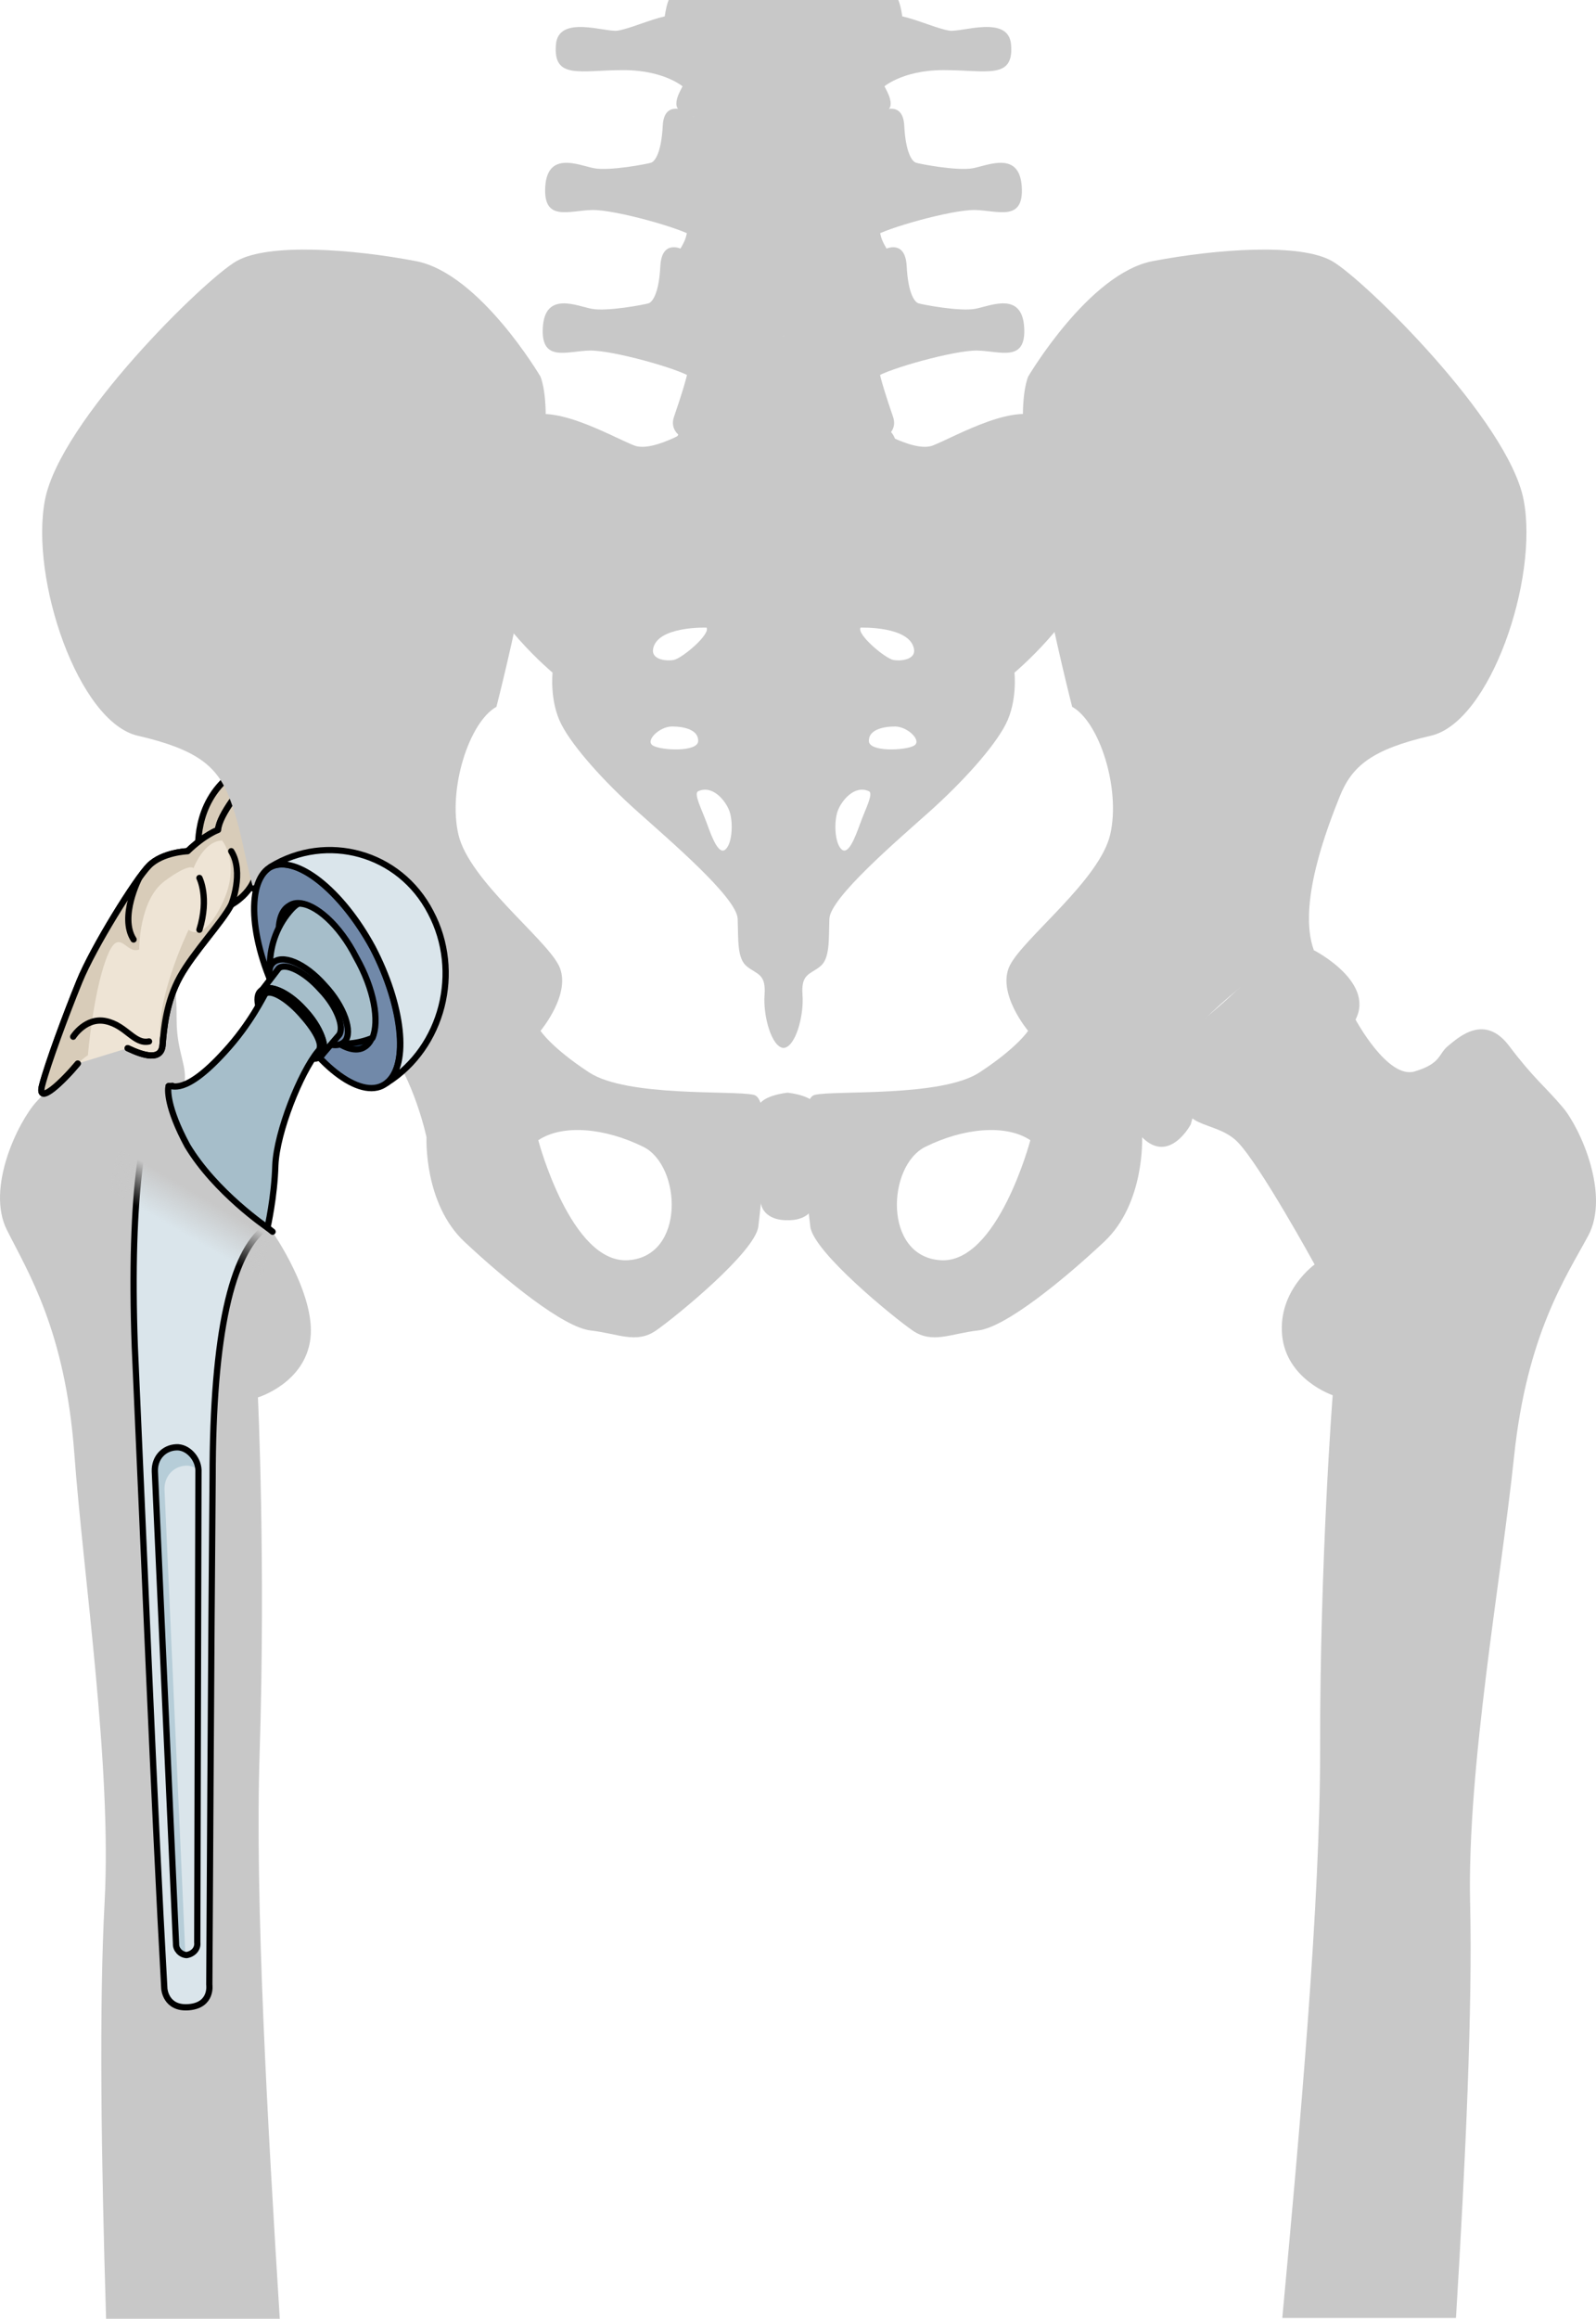
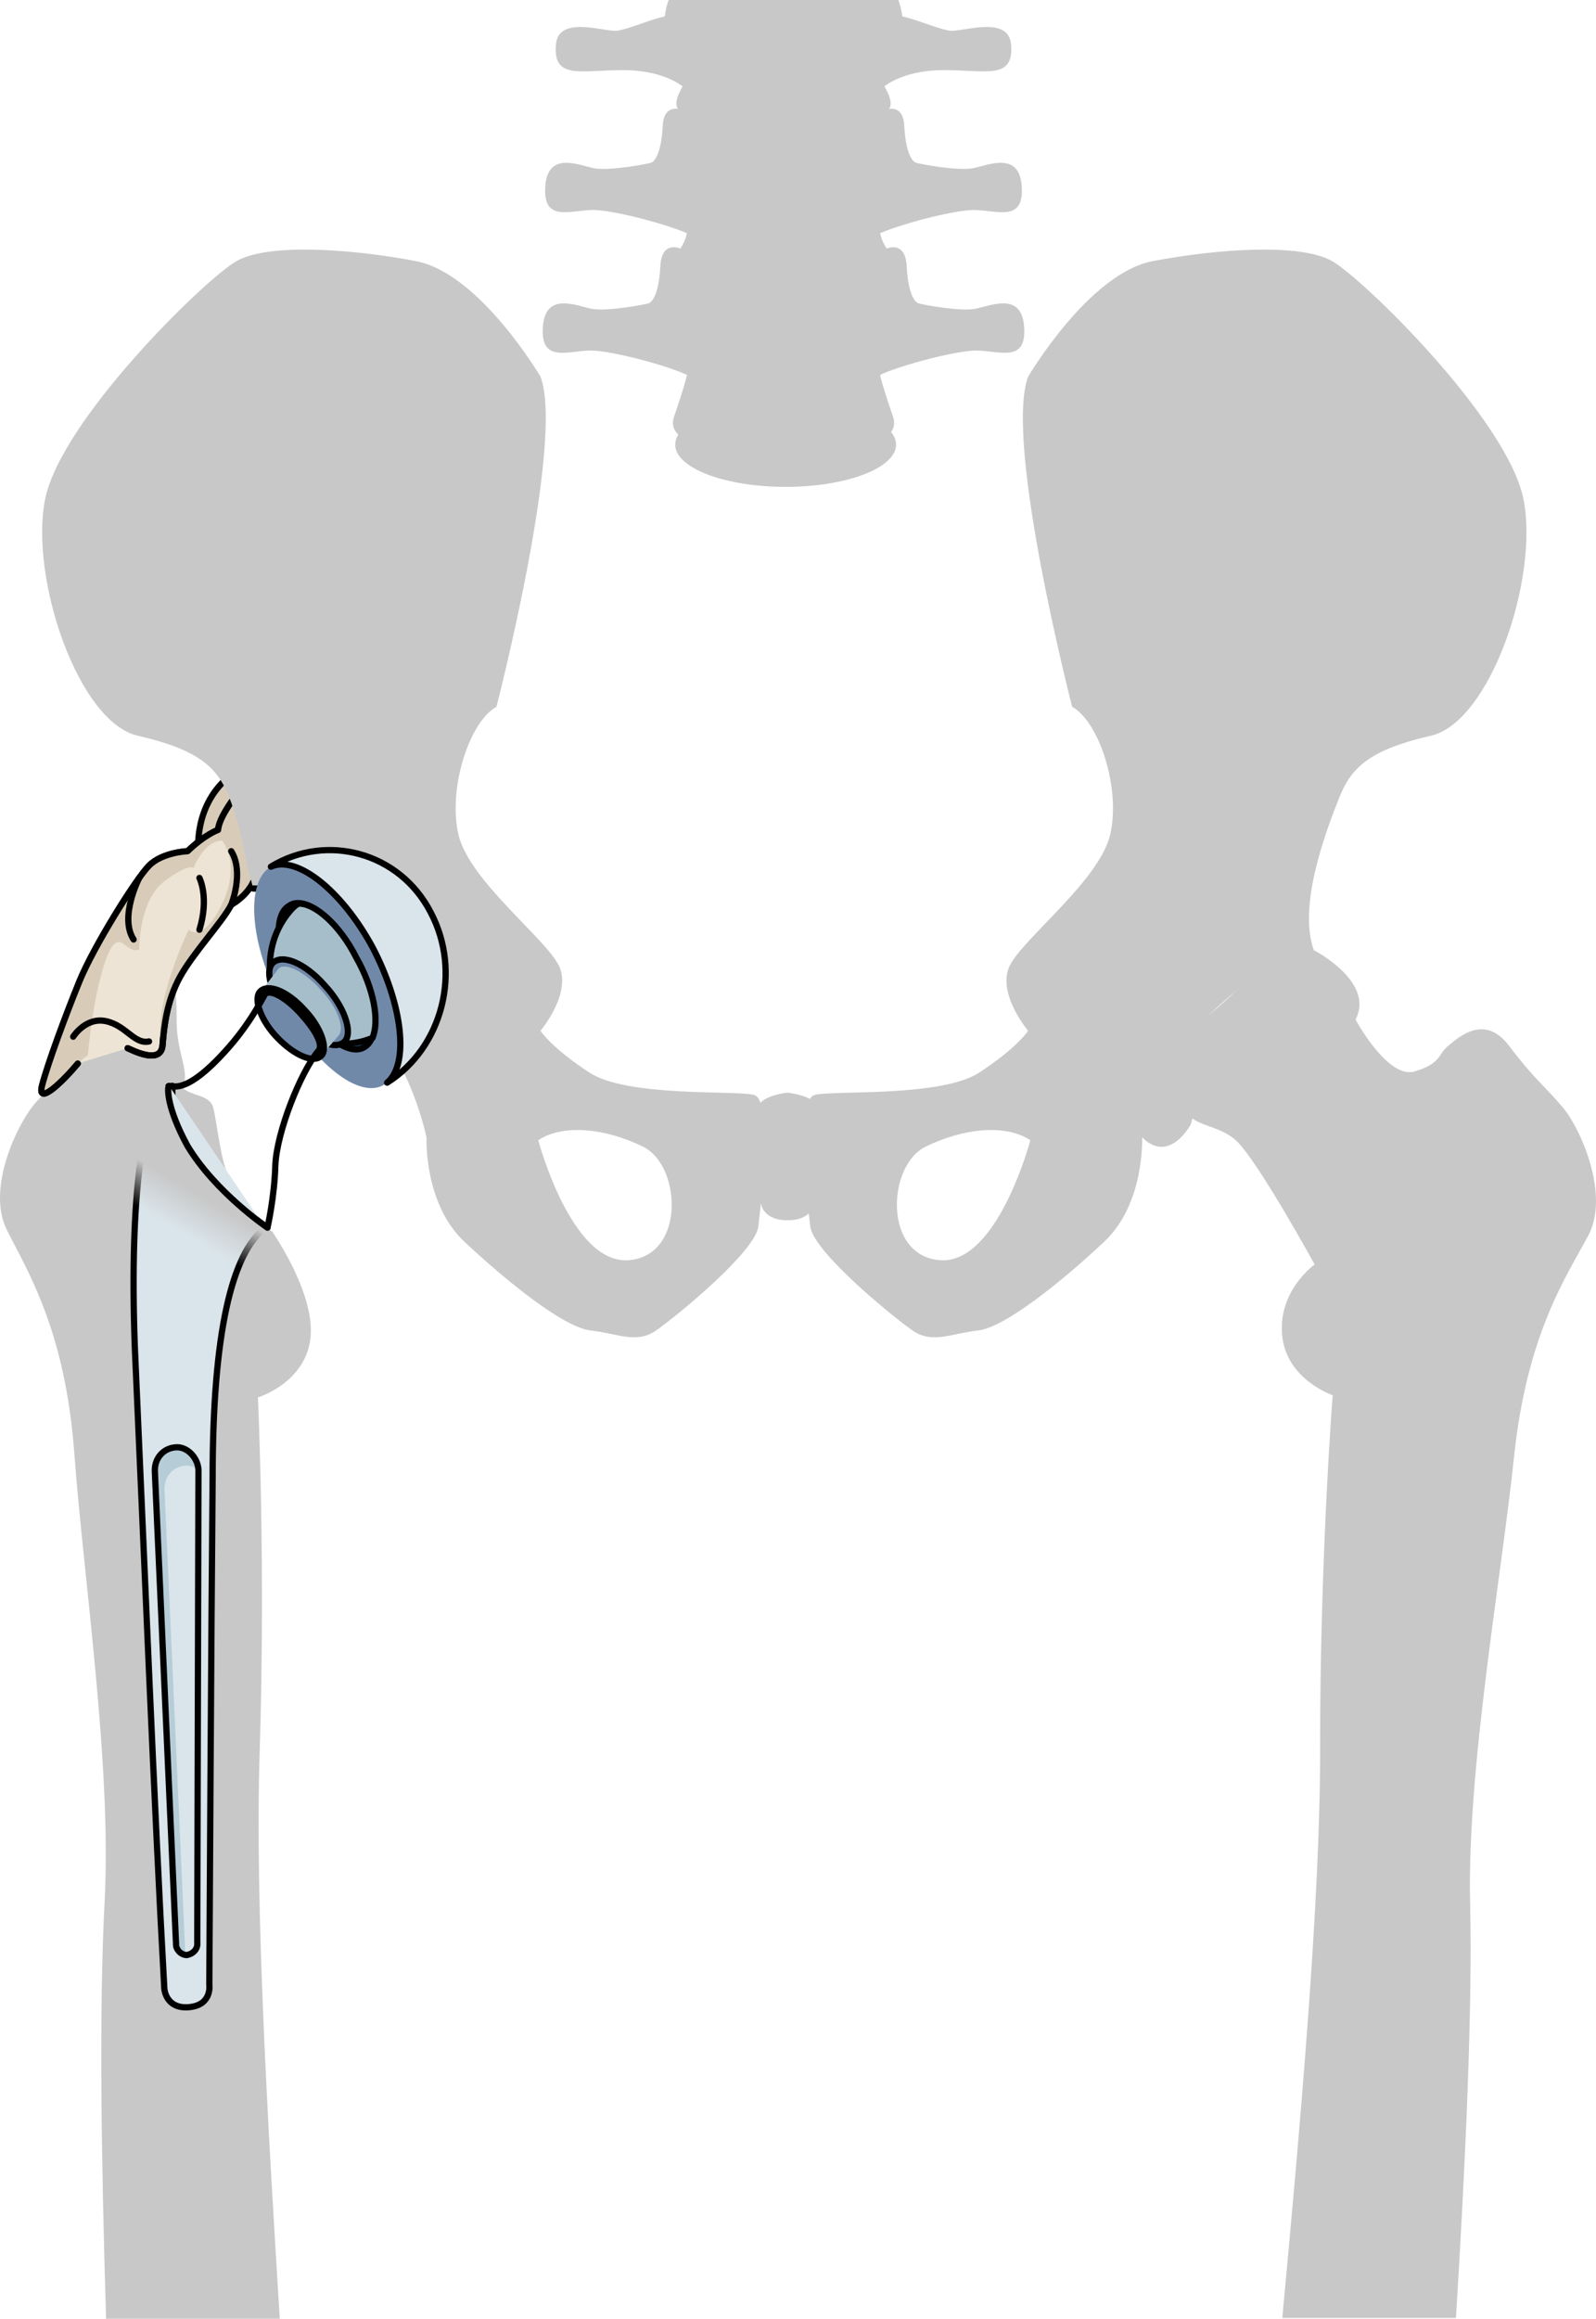
<svg xmlns="http://www.w3.org/2000/svg" version="1.1" id="Layer_1" x="0px" y="0px" width="255.41px" height="370.814px" viewBox="0 0 255.41 370.814" enable-background="new 0 0 255.41 370.814" xml:space="preserve">
  <g>
    <g>
      <g>
        <path fill="#C8C8C8" d="M24.777,174.747c0,0,3.28,2.137,4.469-0.733c1.188-2.87-0.978-5.372-0.978-10.808     s-0.374-7.42-1.792-5.165S20.661,168.429,24.777,174.747z" />
        <g>
          <path fill="#C8C8C8" d="M11.895,232.455c1.452,19.708,6.018,49.949,4.844,71.762c-0.9,16.698-0.539,41.123,0.238,66.598h27.796      c-1.938-31.01-3.984-66.629-3.227-90.353c0.981-30.799-0.271-56.986-0.271-56.986s7.533-2.271,8.401-9.403      c0.869-7.129-6.077-17.064-6.077-17.064s0.01-0.018,0.021-0.033c-0.633-0.347-1.239-0.738-1.786-1.238      c-2.287-2.098-4.027-5.014-5.327-7.806c-1.262-2.71-1.744-8.207-2.38-10.776c-0.546-2.208-3.656-1.759-5.159-3.405      c-0.477,0.07-0.944,0.046-1.399-0.106c-4.274-1.431-1.505-5.358-3.099-6.724c-1.591-1.369-5.637-5.409-9.749-0.302      c-4.114,5.11-5.928,6.28-8.905,9.583c-2.978,3.3-8.052,13.806-4.724,20.472C4.42,203.337,10.441,212.747,11.895,232.455z" />
        </g>
        <path fill="none" stroke="#000000" stroke-linecap="round" stroke-linejoin="round" stroke-miterlimit="10" d="M27.568,173.642     c0,0-0.01,21.909,2.455,26.981" />
        <g>
          <path fill="#D8CCB9" stroke="#000000" stroke-linecap="round" stroke-linejoin="round" stroke-miterlimit="10" d="      M31.759,136.124c0,0-0.851-7.514,5.247-12.219l2.776,6.248L31.759,136.124z" />
          <path fill="#EEE4D5" stroke="#000000" stroke-linecap="round" stroke-linejoin="round" stroke-miterlimit="10" d="      M20.433,167.628c2.529,1.206,5.392,2.072,5.585-0.523s0.61-6.952,2.777-10.877s6.754-8.744,8.21-11.548      c0,0,4.777-2.523,3.992-7.114c-0.785-4.591-1.937-11.967-1.937-11.967s-3.972,4.578-4.161,7.121c0,0-2.066,0.705-4.877,3.404      c0,0-4.033,0.15-6.172,2.315c-2.139,2.164-8.889,12.987-11.139,18.512s-5.033,13.063-5.965,16.593      c-0.933,3.53,3.411-0.708,5.692-3.462" />
          <path fill="#D8CCB9" d="M37.006,144.68c0,0,4.777-2.523,3.992-7.114c-0.785-4.591-1.937-11.967-1.937-11.967      s-3.972,4.578-4.161,7.121c0,0-2.066,0.705-4.877,3.404c0,0-4.033,0.15-6.172,2.315c-2.139,2.164-8.889,12.987-11.139,18.512      s-5.033,13.063-5.965,16.593c-0.933,3.53,3.411-0.708,5.692-3.462l0.104-0.032c0.38-0.431,0.861-0.858,1.521-1.293      c0,0,0.804-9.616,2.896-15.328c2.092-5.711,3.137-0.659,5.317-1.592c0,0-0.062-7.861,4.038-10.91      c4.101-3.049,4.655-2.079,4.655-2.079s1.594-4.337,4.573-4.435c0,0,3.104,3.701,0,10.128s-5.352,4.141-5.352,4.141      s-5.988,12.3-4.265,18.946c0.043-0.158,0.078-0.328,0.093-0.523c0.194-2.595,0.61-6.952,2.777-10.877      S35.549,147.484,37.006,144.68z" />
          <path fill="none" stroke="#000000" stroke-linecap="round" stroke-linejoin="round" stroke-miterlimit="10" d="M20.433,167.628      c2.529,1.206,5.392,2.072,5.585-0.523s0.61-6.952,2.777-10.877s6.754-8.744,8.21-11.548c0,0,4.777-2.523,3.992-7.114      c-0.785-4.591-1.937-11.967-1.937-11.967s-3.972,4.578-4.161,7.121c0,0-2.066,0.705-4.877,3.404c0,0-4.033,0.15-6.172,2.315      c-2.139,2.164-8.889,12.987-11.139,18.512s-5.033,13.063-5.965,16.593c-0.933,3.53,3.411-0.708,5.692-3.462" />
          <path fill="none" stroke="#000000" stroke-linecap="round" stroke-linejoin="round" stroke-miterlimit="10" d="M37.006,144.68      c0,0,2.105-5.15,0-8.556" />
          <path fill="none" stroke="#000000" stroke-linecap="round" stroke-linejoin="round" stroke-miterlimit="10" d="M31.915,140.402      c0,0,1.602,3.13,0,8.28" />
          <path fill="none" stroke="#000000" stroke-linecap="round" stroke-linejoin="round" stroke-miterlimit="10" d="M11.712,165.79      c0,0,1.995-3.182,5.248-2.484c3.252,0.697,4.531,3.751,6.891,3.241" />
          <path fill="none" stroke="#000000" stroke-linecap="round" stroke-linejoin="round" stroke-miterlimit="10" d="M22.277,140.402      c0,0-3.231,6.255-0.898,9.841" />
        </g>
      </g>
      <g>
        <g>
          <g>
            <path fill="#C8C8C8" d="M120.625,175.09c-3.163-0.752-20.26,0.398-26.34-3.583c-6.082-3.98-7.783-6.657-7.783-6.657       s5.105-6.083,2.918-10.46c-2.188-4.378-14.354-13.623-16.057-20.92c-1.701-7.298,1.703-18.002,6.082-20.436       c0,0,10.949-42.33,7.057-52.79c0,0-9.73-16.542-19.949-18.487c-10.218-1.948-23.597-2.919-28.704,0       C32.74,44.674,9.631,67.3,7.197,79.947c-2.434,12.652,5.351,35.519,14.838,37.707c9.486,2.191,12.65,4.865,14.597,9.733       c1.946,4.864,2.225,8.566,3.896,14.704c4.623-0.73,16.539,18.865,21.162,24.704c4.623,5.838,6.567,15.082,6.567,15.082       s-0.485,10.565,6.081,16.719c6.568,6.148,15.812,13.688,20.191,14.177c4.379,0.487,7.299,2.19,10.461,0       c3.16-2.188,15.879-12.574,16.363-16.623C121.839,192.096,123.785,175.842,120.625,175.09z M100.547,201.531       c-9.167,0.632-14.407-19.185-14.407-19.185c3.931-2.619,10.696-1.962,16.81,1.055       C109.061,186.424,109.715,200.904,100.547,201.531z" />
            <g>
              <path fill="#C8C8C8" d="M210.261,151.956c0,0,10.463,5.351,6.325,11.68c-4.135,6.324-10.946,3.405-10.946,3.405        s-6.567,0.485-9.975,3.163c-3.406,2.673-5.108,9.611-5.108,9.611s-3.407,6.441-7.785,2.062        c-4.377-4.376,3.26-13.348,10.773-19.615C201.056,155.997,204.422,150.737,210.261,151.956z" />
              <path fill="#C8C8C8" d="M129.674,196.15c0.484,4.049,13.202,14.436,16.363,16.623c3.164,2.19,6.082,0.487,10.462,0        c4.379-0.488,13.622-8.026,20.19-14.177c6.568-6.152,6.08-16.719,6.08-16.719s1.946-9.244,6.569-15.082        c4.624-5.838,16.298-15.568,20.921-14.838c-2.674-7.298,2.189-19.704,4.135-24.569c1.946-4.867,5.109-7.542,14.598-9.733        c9.488-2.187,17.271-25.054,14.838-37.706c-2.434-12.647-25.543-35.272-30.65-38.19c-5.109-2.92-18.489-1.947-28.707,0        c-10.216,1.946-19.945,18.486-19.945,18.486c-3.896,10.46,7.054,52.79,7.054,52.79c4.379,2.434,7.786,13.139,6.083,20.436        c-1.704,7.297-13.867,16.542-16.056,20.921c-2.188,4.378,2.919,10.459,2.919,10.459s-1.705,2.675-7.785,6.657        c-6.082,3.98-23.177,2.832-26.338,3.583C127.242,175.842,129.188,192.096,129.674,196.15z M148.08,183.403        c6.11-3.019,12.879-3.676,16.807-1.057c0,0-5.239,19.816-14.406,19.188C141.311,200.904,141.967,186.424,148.08,183.403z" />
            </g>
            <path fill="#C8C8C8" d="M126.039,195.129c0,0,2.947,0.218,4.015-1.899c1.067-2.113,0.745-13.55,0.745-15.8       c0-2.248-4.76-2.684-4.76-2.684s-4.764,0.437-4.764,2.684c0,2.25-0.322,13.687,0.747,15.8       C123.09,195.347,126.039,195.129,126.039,195.129z" />
          </g>
          <g>
            <g>
-               <path fill="#C8C8C8" d="M167.414,67.174c-4.428-3.253-14.306,2.551-18.102,4.06c-3.259,1.294-10.506-3.48-10.506-3.48        l-13.414-0.118l-13.418,0.118c0,0-7.25,4.774-10.506,3.48c-3.798-1.508-13.669-7.312-18.1-4.06        c-4.43,3.247-10,15.088-7.469,23.566c2.531,8.473,12.531,16.831,12.531,16.831s-0.506,4.528,1.392,8.245        c1.899,3.712,6.961,9.289,12.154,13.93c5.188,4.644,15.945,13.815,16.072,17.18c0.128,3.369-0.127,6.387,1.519,7.664        c1.644,1.276,3.038,1.163,2.784,4.526c-0.25,3.369,1.141,8.36,3.04,8.476c1.898-0.115,3.289-5.107,3.036-8.476        c-0.253-3.364,1.14-3.25,2.783-4.526c1.646-1.277,1.395-4.295,1.521-7.664c0.124-3.365,10.885-12.537,16.072-17.18        c5.189-4.643,10.251-10.218,12.148-13.93c1.9-3.717,1.394-8.245,1.394-8.245s10.001-8.358,12.531-16.831        C177.412,82.262,171.844,70.421,167.414,67.174z M104.507,103.822c0.608-3.732,8.559-3.454,8.559-3.454        c0.67,1.058-3.941,4.954-5.281,5.18C106.451,105.769,104.248,105.421,104.507,103.822z M104.507,119.242        c-1.334-0.779,1.033-3.062,3.036-3.062s4.248,0.556,4.189,2.336C111.673,120.301,105.845,120.022,104.507,119.242z         M116.165,135.778c-1.093,1.113-2.187-1.726-3.032-4.064c-0.844-2.338-2.178-4.821-1.399-5.179        c2.309-1.058,4.368,1.504,4.977,3.12C117.318,131.269,117.257,134.664,116.165,135.778z M137.715,100.369        c0,0,7.952-0.278,8.56,3.454c0.261,1.599-1.94,1.946-3.276,1.727C141.662,105.322,137.049,101.426,137.715,100.369z         M137.649,131.713c-0.844,2.339-1.938,5.178-3.028,4.064c-1.094-1.114-1.156-4.509-0.547-6.124        c0.606-1.616,2.666-4.178,4.975-3.12C139.83,126.893,138.496,129.375,137.649,131.713z M146.274,119.242        c-1.337,0.78-7.163,1.059-7.224-0.725c-0.062-1.781,2.183-2.335,4.188-2.335C145.242,116.182,147.608,118.463,146.274,119.242        z" />
              <path fill="#C8C8C8" d="M110.16,17.956c0,0-3.875-2.233-4.096,2.129c-0.224,4.362-1.266,5.726-1.857,5.929        c-0.596,0.207-6.689,1.364-9.143,0.889c-2.451-0.479-7.433-2.795-7.804,2.93c-0.37,5.725,3.865,3.813,7.509,3.75        c3.639-0.068,14.342,2.929,16.272,4.294C112.975,39.24,115.585,21.841,110.16,17.956z" />
              <path fill="#C8C8C8" d="M140.611,17.956c0,0,3.875-2.233,4.097,2.129c0.222,4.362,1.264,5.726,1.857,5.929        c0.595,0.207,6.69,1.364,9.144,0.889c2.449-0.479,7.43-2.795,7.803,2.93c0.371,5.725-3.864,3.813-7.509,3.75        c-3.64-0.068-14.341,2.929-16.272,4.294C137.796,39.24,135.189,21.841,140.611,17.956z" />
              <path fill="#C8C8C8" d="M109.095,39.837c0,0-3.198-1.633-3.42,2.729s-1.265,5.723-1.859,5.93        c-0.593,0.206-6.687,1.363-9.139,0.886c-2.452-0.478-7.431-2.793-7.804,2.932c-0.372,5.724,3.863,3.819,7.505,3.747        c3.644-0.069,14.342,2.931,16.274,4.297C112.586,61.72,114.521,43.725,109.095,39.837z" />
              <path fill="#C8C8C8" d="M141.677,39.837c0,0,3.195-1.633,3.42,2.729c0.224,4.362,1.265,5.723,1.856,5.93        c0.596,0.206,6.689,1.363,9.141,0.886c2.454-0.479,7.436-2.793,7.803,2.932c0.373,5.724-3.861,3.819-7.502,3.747        c-3.643-0.069-14.345,2.931-16.277,4.297C138.186,61.72,136.253,43.725,141.677,39.837z" />
              <path fill="#C8C8C8" d="M144.207,22.143c0,3.732-8.274,4.714-18.482,4.714c-10.205,0-18.477-0.982-18.477-4.714        c0-3.732,8.271-5.123,18.477-5.123C135.932,17.021,144.207,18.411,144.207,22.143z" />
              <path fill="#C8C8C8" d="M143.399,71.103c0,3.732-7.916,6.759-17.676,6.759s-17.67-3.027-17.67-6.759        c0-3.731,7.91-6.757,17.67-6.757C135.483,64.346,143.399,67.372,143.399,71.103z" />
              <path fill="#C8C8C8" d="M140.858,54.903c1.118-1.907,3.484-2.795,2.226-4.841c-4.135-0.747-17.584,3.684-17.697,3.72        c-0.114-0.036-13.561-4.465-17.699-3.72c-1.257,2.044,1.11,2.934,2.225,4.841c1.115,1.91,0.193,5.182-2.047,11.744        c-2.227,6.524,17.297,5.579,17.521,5.567c0.222,0.012,19.75,0.958,17.523-5.567C140.669,60.085,139.746,56.813,140.858,54.903        z" />
              <path fill="#C8C8C8" d="M144.207,48.271c0,3.732-8.274,5.531-18.482,5.531c-10.205,0-18.477-1.799-18.477-5.531        c0-3.734,8.271-5.533,18.477-5.533C135.932,42.738,144.207,44.537,144.207,48.271z" />
              <path fill="#C8C8C8" d="M141.458,28.388c1.338-0.613,3.045-2.521,1.04-3.884c-5.066,1.741-14.168,1.852-16.758,1.846v-0.006        c0,0-0.127,0.003-0.354,0.006c-0.228-0.003-0.354-0.006-0.354-0.006v0.006c-2.59,0.005-11.691-0.105-16.756-1.846        c-2.003,1.363-0.294,3.271,1.041,3.884c1.338,0.615,1.189,6.953,0.446,9.542c-0.742,2.589-4.595,5.5,0.148,7.087        c4.9,1.642,13.63,1.333,15.476,1.248c1.845,0.085,10.574,0.394,15.473-1.248c4.748-1.587,0.894-4.498,0.151-7.087        C140.265,35.342,140.119,29.003,141.458,28.388z" />
              <g>
                <path fill="#C8C8C8" d="M109.439,0h-2.433c-0.224,0.546-0.446,1.372-0.63,2.621c-2.406,0.534-5.639,1.979-7.546,2.283         c-1.907,0.305-9.449-2.584-9.861,2.206c-0.491,5.684,3.892,4.104,10.772,4.104s9.867,2.89,9.867,2.89         S116.605,5.886,109.439,0z" />
                <path fill="#C8C8C8" d="M151.939,4.903c-1.906-0.304-5.14-1.75-7.543-2.283c-0.185-1.249-0.41-2.075-0.634-2.621h-2.435         c-7.162,5.886-0.166,14.103-0.166,14.103s2.984-2.89,9.867-2.89c6.881,0,11.266,1.579,10.773-4.105         C161.39,2.319,153.844,5.208,151.939,4.903z" />
                <path fill="#C8C8C8" d="M143.119,0h-35.463c0.138,3.211,3.262,2.15,3.262,7.337c0,5.35-2.68,6.985-2.68,9.279         c0,2.766,7.756,2.836,16.793,2.838h0.709c9.039-0.002,16.795-0.072,16.795-2.838c0-2.294-2.679-3.93-2.679-9.279         C139.856,2.152,142.98,3.211,143.119,0z" />
              </g>
            </g>
          </g>
        </g>
      </g>
      <path fill="none" stroke="#000000" stroke-linecap="round" stroke-linejoin="round" stroke-miterlimit="10" d="M27,173.678    c0.424-0.005-0.361,3.365,2.99,9.553c4.488,7.473,12.811,13.097,12.811,13.097" />
      <path fill="none" stroke="#000000" stroke-linecap="round" stroke-linejoin="round" stroke-miterlimit="10" d="M65.791,174.127" />
      <g>
        <path fill="#C8C8C8" d="M198.07,182.645c3.647,3.758,12.312,19.573,12.312,19.573s-5.849,4.137-5.204,11.271     c0.65,7.138,8.094,9.636,8.094,9.636s-2.052,26.071-2.012,56.81c0.029,23.878-3.154,59.726-6.054,90.765H233     c1.551-25.347,2.654-49.656,2.266-66.318c-0.501-21.782,4.977-51.796,7.025-71.404c2.056-19.606,8.343-28.804,11.867-35.35     c3.522-6.549-1.213-17.175-4.082-20.558c-2.867-3.382-4.643-4.604-8.586-9.827c-3.947-5.218-8.104-1.312-9.731,0.002     c-1.629,1.315-1.058,2.806-5.366,4.1c-4.306,1.298-9.478-8.315-9.478-8.315c-1.751-1.283-4.766,5.496-10.36,3.673     c-5.6-1.82-13.492,0.23-16.188,7.179C187.67,180.823,194.425,178.888,198.07,182.645z" />
      </g>
      <path fill="none" stroke="#000000" stroke-linecap="round" stroke-linejoin="round" stroke-miterlimit="10" d="M40.527,142.092    c0,0,11.402-0.128,16.924,5.164c5.521,5.291,7.736,9.265,7.736,13.022c0,3.758-0.977,10.451-0.977,10.451" />
      <g>
        <g>
          <path fill="#DAE5EB" d="M27.111,173.713c-0.272,0.1-0.367,0.288-0.643,0.389c-3.494,2.509-5.789,16.567-4.896,41.264      c1.363,30.037,3.1,73.688,4.725,102.658c0,0,0.196,3.291,3.943,2.965c3.748-0.324,3.256-3.591,3.256-3.591      s0.311-57.745,0.531-81.099c0.008-23.156,3.088-35.98,8.424-39.938" />
          <path fill="none" stroke="#000000" stroke-linecap="round" stroke-linejoin="round" stroke-miterlimit="10" d="M27.111,173.713      c-0.272,0.1-0.367,0.288-0.643,0.389c-3.494,2.509-5.789,16.567-4.896,41.264c1.363,30.037,3.1,73.688,4.725,102.658      c0,0,0.196,3.291,3.943,2.965c3.748-0.324,3.256-3.591,3.256-3.591s0.311-57.745,0.531-81.099      c0.008-23.156,3.088-35.98,8.424-39.938" />
          <path fill="#B6CDD8" d="M26.328,238.229c-0.067-2.133,1.422-3.745,3.42-3.838c0.722-0.04,1.424,0.234,2.011,0.696      c0.001-0.007,0-0.012,0-0.016c-0.084-1.918-1.765-3.725-3.562-3.619c-1.998,0.093-3.488,1.705-3.418,3.84l3.391,75.562      c-0.047,0.792,0.602,1.618,1.496,1.772L26.328,238.229z" />
          <path fill="none" stroke="#000000" stroke-linecap="round" stroke-linejoin="round" stroke-miterlimit="10" d="M24.779,235.292      c-0.07-2.135,1.42-3.747,3.418-3.84l0,0c1.797-0.104,3.478,1.701,3.562,3.619c-0.191,75.562-0.191,75.562-0.191,75.562      c0.135,1.072-0.711,1.872-1.712,2.024l0,0c-0.994-0.061-1.734-0.954-1.686-1.804L24.779,235.292L24.779,235.292L24.779,235.292z      " />
          <linearGradient id="SVGID_1_" gradientUnits="userSpaceOnUse" x1="32.271" y1="191.306" x2="28.715" y2="197.403">
            <stop offset="0" style="stop-color:#C8C8C8" />
            <stop offset="0.944" style="stop-color:#C8C8C8;stop-opacity:0" />
          </linearGradient>
          <path fill="url(#SVGID_1_)" d="M27,173.678c0.424-0.005-0.361,3.365,2.99,9.553c4.488,7.473,13.432,13.94,13.432,13.94      l-2.145,11.154c0,0-11.402-15.004-24.317-14.612c0.503-7.421,4.996-18.822,8.277-22.104      C25.337,171.51,25.509,173.696,27,173.678z" />
          <g>
            <path fill="#004D6B" d="M46.223,144.779c2.501-1.761,7.454,2.151,10.676,8.297c3.404,6.371,4.018,12.785,1.331,14.324       c-2.49,1.549-7.456-2.153-10.666-8.509C44.147,152.733,43.536,146.319,46.223,144.779L46.223,144.779z" />
            <path fill="#7189A9" d="M43.165,138.731c3.916-2.312,11.32,3.447,16.516,12.899c4.982,9.653,5.778,19.477,1.86,21.789       c-3.929,2.525-11.332-3.234-16.515-12.899C40.029,151.079,39.234,141.256,43.165,138.731L43.165,138.731z" />
-             <path fill="none" stroke="#000000" stroke-linecap="round" stroke-linejoin="round" stroke-miterlimit="10" d="M43.165,138.731       c3.916-2.312,11.32,3.447,16.516,12.899c4.982,9.653,5.778,19.477,1.86,21.789c-3.929,2.525-11.332-3.234-16.515-12.899       C40.029,151.079,39.234,141.256,43.165,138.731L43.165,138.731z" />
            <path fill="#DAE5EB" d="M68.924,145.912c-4.986-9.65-16.691-12.725-25.573-7.312c4.092-1.877,11.267,3.684,16.279,12.911       c4.815,9.215,5.901,18.659,2.337,21.627C70.864,167.517,73.924,155.353,68.924,145.912L68.924,145.912z" />
            <path fill="none" stroke="#000000" stroke-linecap="round" stroke-linejoin="round" stroke-miterlimit="10" d="M68.924,145.912       c-4.986-9.65-16.691-12.725-25.573-7.312c4.092-1.877,11.267,3.684,16.279,12.911c4.815,9.215,5.888,18.657,2.324,21.627       C70.853,167.517,73.924,155.353,68.924,145.912L68.924,145.912z" />
            <path fill="#315984" d="M46.282,144.847c2.503-1.76,7.454,2.152,10.675,8.299c3.407,6.37,4.02,12.785,1.329,14.322       c-2.486,1.549-7.455-2.152-10.661-8.51C44.205,152.8,43.594,146.386,46.282,144.847L46.282,144.847z" />
            <path fill="none" stroke="#000000" stroke-linecap="round" stroke-linejoin="round" stroke-miterlimit="10" d="M46.282,144.847       c2.503-1.76,7.454,2.152,10.675,8.299c3.407,6.37,4.02,12.785,1.329,14.322c-2.486,1.549-7.455-2.152-10.661-8.51       C44.205,152.8,43.594,146.386,46.282,144.847L46.282,144.847z" />
            <path fill="#A6BECA" d="M57.004,153.113c-2.658-5.25-6.617-8.669-9.199-8.612c-0.41,0.187-0.618,0.387-1.039,0.785       c-4.672,5.018-4.746,12.857-0.296,18.002c3.552,3.606,8.652,4.554,13.132,2.701C60.754,163.307,59.875,158.163,57.004,153.113       L57.004,153.113z" />
            <path fill="none" stroke="#000000" stroke-linecap="round" stroke-linejoin="round" stroke-miterlimit="10" d="M57.004,153.113       c-2.658-5.25-6.617-8.669-9.199-8.612c-0.41,0.187-0.618,0.387-1.039,0.785c-4.672,5.018-4.746,12.857-0.296,18.002       c3.552,3.606,8.652,4.554,13.132,2.701C60.754,163.307,59.875,158.163,57.004,153.113L57.004,153.113z" />
            <path fill="#7189A9" d="M43.569,154.076c1.495-1.617,5.2-0.113,8.375,3.493c3.188,3.395,4.534,7.531,3.252,8.946       c-1.496,1.619-5.187-0.1-8.374-3.494C43.634,159.628,42.287,155.49,43.569,154.076L43.569,154.076z" />
            <path fill="none" stroke="#000000" stroke-linecap="round" stroke-linejoin="round" stroke-miterlimit="10" d="M43.569,154.076       c1.495-1.617,5.2-0.113,8.375,3.493c3.188,3.395,4.534,7.531,3.252,8.946c-1.496,1.619-5.187-0.1-8.374-3.494       C43.634,159.628,42.287,155.49,43.569,154.076L43.569,154.076z" />
            <path fill="#A6BECA" d="M41.923,158.344c1.054-1.004,4.222,0.266,6.824,3.2c2.604,2.933,3.811,5.996,2.742,7.213       c2.779-3.249,2.779-3.249,2.779-3.249c0.867-1.229-0.323-4.505-2.939-7.224c-2.604-2.938-5.694-4.403-6.748-3.398       L41.923,158.344L41.923,158.344L41.923,158.344z" />
            <path fill="#7189A9" d="M41.589,158.605c1.222-1.37,4.329-0.171,7.027,2.783c2.71,2.776,3.896,6.202,2.847,7.4       c-1.221,1.372-4.318-0.004-7.026-2.782C41.728,163.231,40.543,159.807,41.589,158.605L41.589,158.605z" />
            <path fill="none" stroke="#000000" stroke-linecap="round" stroke-linejoin="round" stroke-miterlimit="10" d="M41.589,158.605       c1.222-1.37,4.329-0.171,7.027,2.783c2.71,2.776,3.896,6.202,2.847,7.4c-1.221,1.372-4.318-0.004-7.026-2.782       C41.728,163.231,40.543,159.807,41.589,158.605L41.589,158.605z" />
-             <path fill="none" stroke="#000000" stroke-linecap="round" stroke-linejoin="round" stroke-miterlimit="10" d="M41.923,158.344       c1.054-1.004,4.222,0.266,6.824,3.2c2.604,2.933,3.811,5.996,2.742,7.213c2.779-3.249,2.779-3.249,2.779-3.249       c0.867-1.229-0.323-4.505-2.939-7.224c-2.604-2.938-5.694-4.403-6.748-3.398L41.923,158.344L41.923,158.344L41.923,158.344z" />
            <g>
-               <path fill="#A6BECA" d="M26.999,173.68c0.548-0.198,2.477,1.624,8.894-5.396c4.271-4.604,6.344-9.132,6.555-9.332l0,0        c0.848-0.796,3.355,0.626,5.604,3.089c2.25,2.463,3.886,5.102,2.828,6.093c-2.804,3.427-6.582,12.865-6.815,18.188        c-0.138,5.134-1.263,10.006-1.263,10.006s-8.321-5.624-12.811-13.097C26.637,177.044,26.808,174.055,26.999,173.68" />
              <path fill="none" stroke="#000000" stroke-linecap="round" stroke-linejoin="round" stroke-miterlimit="10" d="M26.999,173.68        c0.548-0.198,2.477,1.624,8.894-5.396c4.271-4.604,6.344-9.132,6.555-9.332l0,0c0.848-0.796,3.355,0.626,5.604,3.089        c2.25,2.463,3.886,5.102,2.828,6.093c-2.804,3.427-6.582,12.865-6.815,18.188c-0.138,5.134-1.263,10.006-1.263,10.006        s-8.321-5.624-12.811-13.097C26.637,177.044,26.808,174.055,26.999,173.68" />
            </g>
          </g>
        </g>
      </g>
-       <line fill="none" stroke="#000000" stroke-linecap="round" stroke-linejoin="round" stroke-miterlimit="10" x1="42.802" y1="196.329" x2="43.619" y2="196.974" />
    </g>
  </g>
</svg>